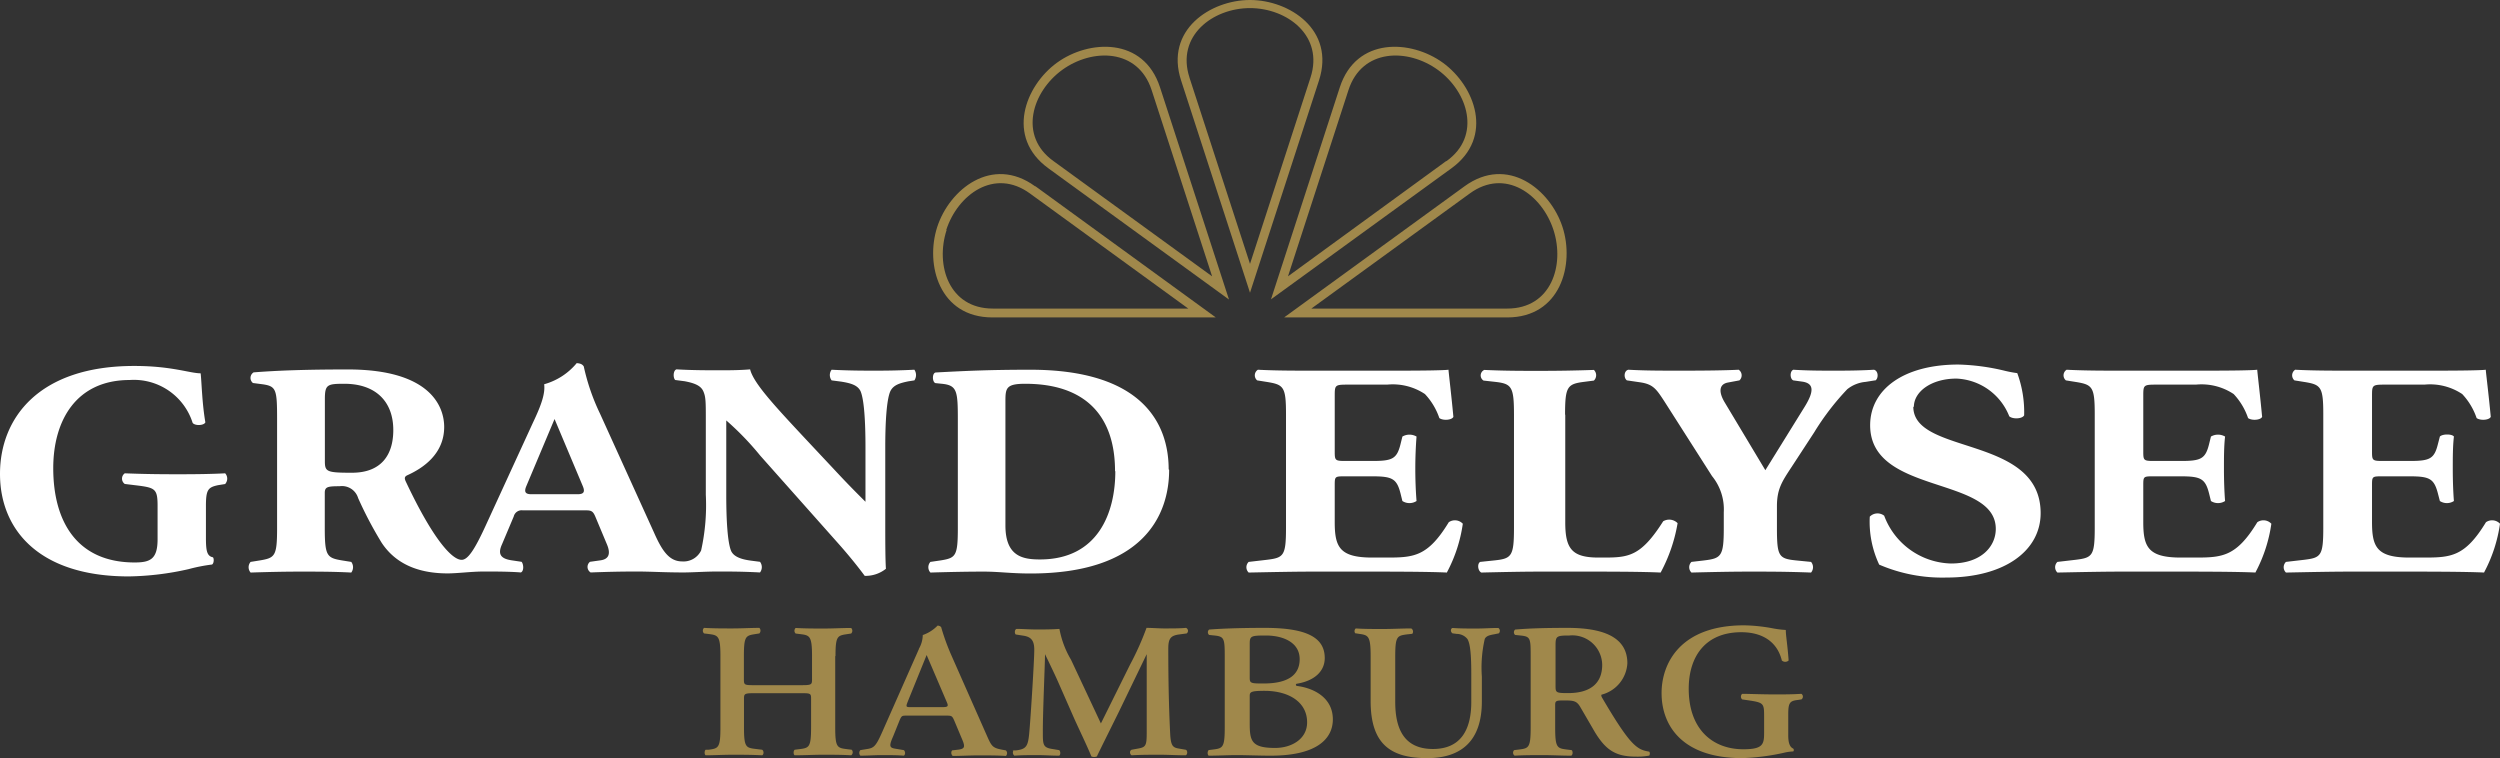
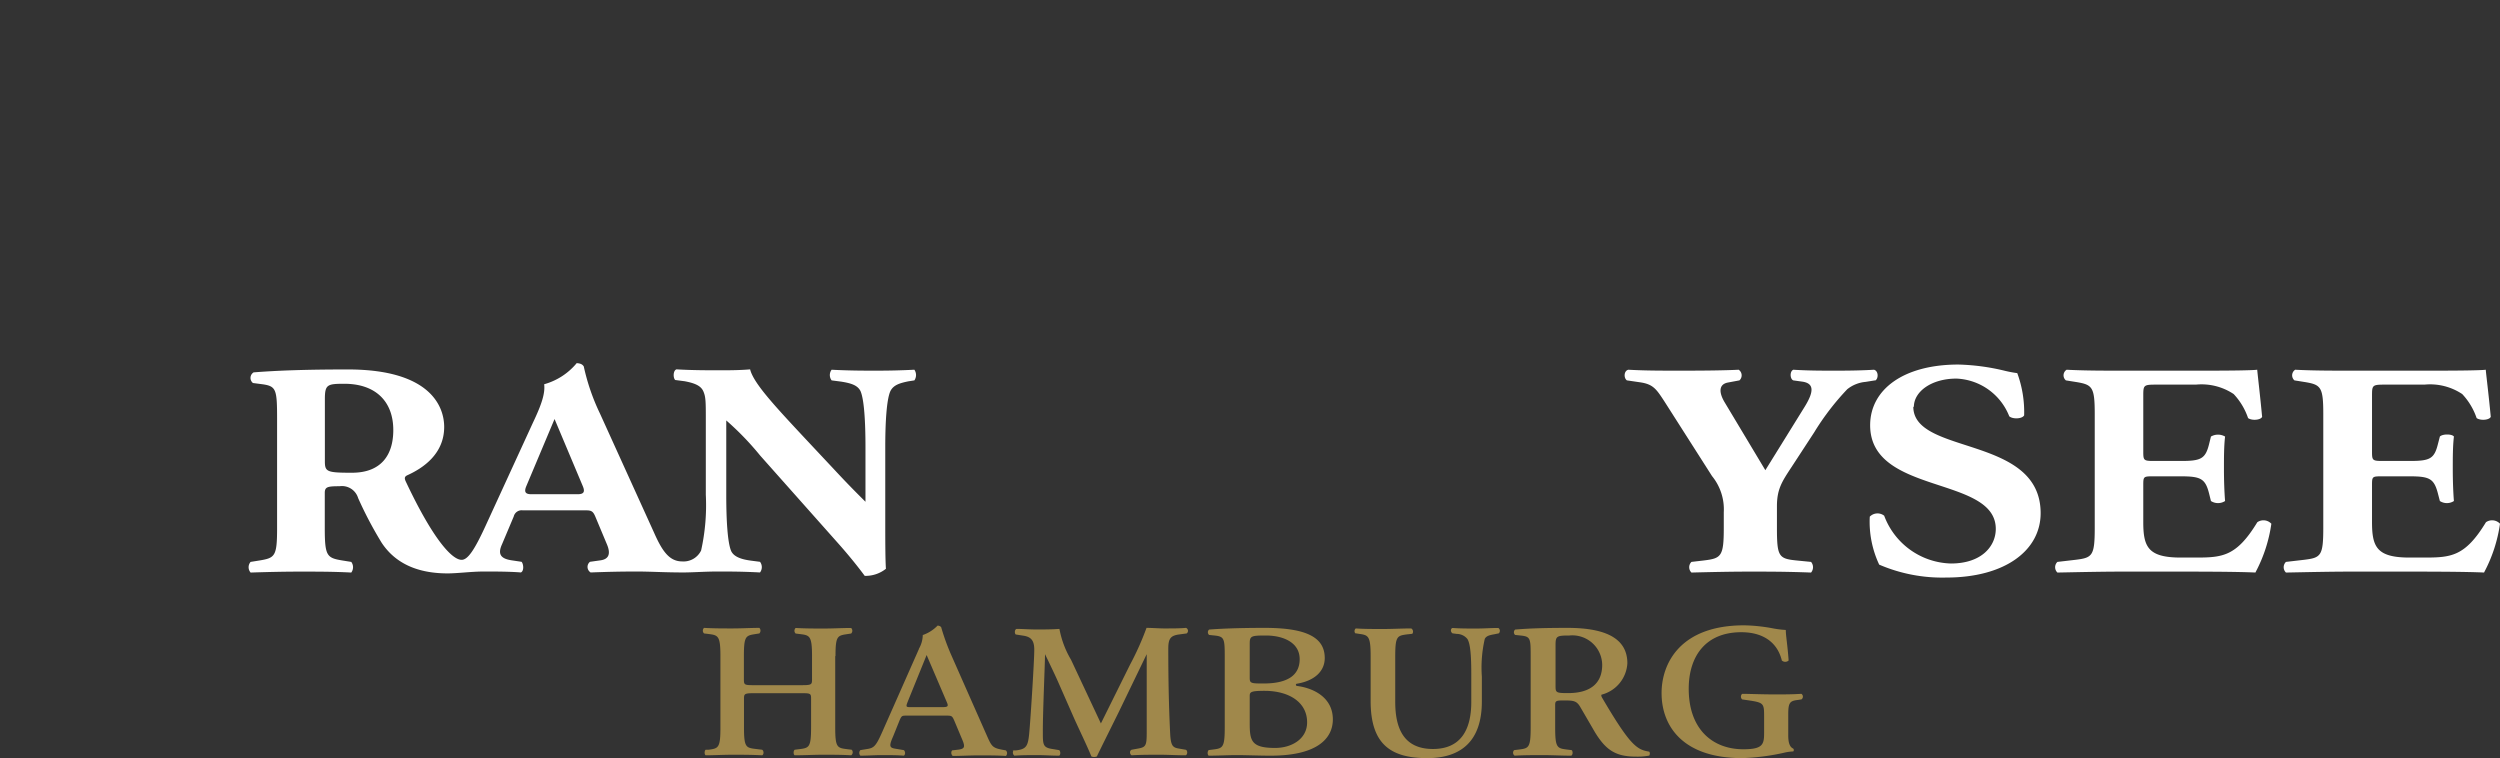
<svg xmlns="http://www.w3.org/2000/svg" viewBox="0 0 265.26 80.44">
  <rect x="0" y="0" width="265.26" height="80.44" fill="#333333" stroke="none" />
  <path d="m143.8 67.19.38.06c1 .14 1.25.2 1.25 2.36v4.77c0 4.55 2.09 6.06 6 6.06 3.61 0 5.8-1.82 5.8-6v-2.65a13.58 13.58 0 0 1 .31-4c.16-.33.56-.41 1-.49l.49-.1a.37.37 0 0 0 -.05-.57c-.82 0-1.43.06-2.37.06s-1.72 0-2.49-.06c-.22.06-.24.42 0 .57l.45.06a1.46 1.46 0 0 1 1.12.53c.4.59.42 2.48.42 4v2.68c0 3-1.14 5-4.07 5-3.12 0-4-2.22-4-5v-4.8c0-2.16.2-2.22 1.25-2.36l.56-.06a.39.39 0 0 0 -.11-.57c-1 0-2 .06-3 .06s-2 0-2.89-.06a.38.38 0 0 0 0 .57zm47.34 6.43a.36.36 0 0 1 0 .59l-.4.06c-.83.1-1 .29-1 1.53v2.2c0 .71.11 1.24.53 1.43a.22.22 0 0 1 0 .3 5.32 5.32 0 0 0 -1.07.16 23.43 23.43 0 0 1 -4.35.55c-6.3 0-8.55-3.4-8.55-6.9 0-3.17 2-7.19 8.75-7.19a17.74 17.74 0 0 1 3 .31 10.18 10.18 0 0 0 1.43.18c0 .61.19 1.65.3 3.24a.53.53 0 0 1 -.72 0c-.49-2-2.08-3-4.3-3-3.81 0-5.58 2.58-5.58 6 0 4.32 2.55 6.42 5.8 6.42 2.07 0 2.2-.52 2.2-1.75v-1.63c0-1.44 0-1.56-1.52-1.79l-.81-.12a.4.4 0 0 1 0-.59c.88 0 2 .06 3.5.06 1 0 1.76 0 2.73-.06zm-102.49-4c0-2.16.21-2.18 1.26-2.34l.4-.06a.41.41 0 0 0 0-.59c-.89 0-1.9.06-2.89.06s-2 0-3-.06a.41.41 0 0 0 0 .59l.49.06c1 .13 1.25.18 1.25 2.34v2.46c0 .58-.06.62-1.2.62h-4.82c-1.14 0-1.21 0-1.21-.62v-2.47c0-2.16.21-2.17 1.26-2.34l.38-.06a.42.42 0 0 0 0-.59c-.87 0-1.88.06-2.87.06s-2 0-3-.06a.41.41 0 0 0 0 .59l.49.06c1 .13 1.25.18 1.25 2.34v7.57c0 2.16-.2 2.23-1.25 2.37h-.32c-.15.14-.13.51 0 .59.85 0 1.86-.06 2.84-.06s2 0 3.16.06c.18-.08.2-.45 0-.59l-.67-.08c-1.06-.13-1.26-.17-1.26-2.33v-3c0-.55.07-.59 1.21-.59h4.71c1.14 0 1.2 0 1.2.59v3c0 2.16-.2 2.22-1.25 2.35l-.49.06c-.16.14-.14.51 0 .59 1 0 2-.06 3-.06s2 0 3 .06a.4.4 0 0 0 .05-.59l-.49-.06c-1.06-.13-1.26-.18-1.26-2.34v-7.54zm18.76 10h.38c1.07-.12 1.27-.43 1.4-1.67s.55-7.8.55-9c0-1-.34-1.39-1.21-1.51l-.76-.12c-.14-.14-.12-.53.09-.59.67 0 1.3.06 2.13.06s1.59 0 2.42-.06a9.92 9.92 0 0 0 1.23 3.27l3.17 6.76 3.1-6.25a30.18 30.18 0 0 0 1.74-3.89c.61 0 1.35.06 1.84.06.94 0 1.72 0 2.35-.06a.34.34 0 0 1 .07.59l-.74.1c-1 .12-1.21.47-1.21 1.55 0 3 .05 6 .2 9 .07 1.36.32 1.47 1 1.58l.65.11c.22.08.2.51 0 .59-1 0-1.84-.06-2.74-.06-1 0-2 0-3 .06-.18-.08-.27-.47 0-.59l.6-.11c.89-.15 1-.28 1-1.66v-8.37l-3 6.21c-.71 1.44-1.83 3.68-2.29 4.64a.72.72 0 0 1 -.58 0c-.49-1.2-1.4-3.07-1.86-4.11l-1.72-3.91c-.39-.88-1.34-2.83-1.34-2.83 0 1-.24 6.19-.23 8.24 0 1.35 0 1.67 1 1.82l.73.12c.16.12.16.51 0 .59-.83 0-1.52-.06-2.35-.06s-1.52 0-2.4.06a.41.41 0 0 1 -.06-.59zm-11.09-5.19 2-4.93 2.14 5c.21.48.09.53-.54.53h-3.24c-.54 0-.6 0-.36-.59zm1.2-5.61-3.91 8.84c-.68 1.54-.89 1.71-1.65 1.82l-.67.11a.43.43 0 0 0 0 .59c.79 0 1.48-.06 2.22-.06.92 0 1.66 0 2.38.06.18-.08.2-.45 0-.59l-.65-.11c-.82-.12-1-.17-.47-1.36l.66-1.64c.23-.54.26-.55.77-.55h4.14c.63 0 .68 0 .92.55l.84 2c.36.85.22 1-.58 1.08l-.5.06a.44.44 0 0 0 .07.59c.78 0 1.77-.06 2.73-.06 1.17 0 2 0 2.91.06a.41.41 0 0 0 0-.59l-.33-.06c-1.14-.21-1.18-.36-1.77-1.69l-3.77-8.53a23.92 23.92 0 0 1 -1-2.8.52.52 0 0 0 -.38-.16 4 4 0 0 1 -1.57 1 3 3 0 0 1 -.43 1.49zm72.48 1.72a3.17 3.17 0 0 0 -3.49-3.11c-1.32 0-1.46.06-1.46 1v4.42c0 .65.11.69 1.34.69 2.4 0 3.61-1.07 3.61-3zm5.06 9.62a6.75 6.75 0 0 1 -1.48.12c-2.15 0-3.21-.68-4.41-2.69-.58-1-.95-1.64-1.5-2.58-.37-.63-.69-.69-1.66-.69-.81 0-1 0-1 .45v2.41c0 2.16.2 2.22 1.26 2.35l.49.06c.15.14.13.51-.05.59-1 0-2-.06-3-.06s-2 0-3 .06a.38.38 0 0 1 -.05-.59l.5-.06c1.05-.13 1.25-.19 1.25-2.35v-7.45c0-2 0-2.19-1.07-2.3l-.58-.06a.38.38 0 0 1 0-.57c1.41-.12 3-.18 5.55-.18 4.26 0 6.36 1.23 6.36 3.76a3.65 3.65 0 0 1 -2.68 3.31c-.14 0-.08.21 0 .34 3 5.12 3.71 5.52 5 5.72a.35.35 0 0 1 0 .41zm-42.46-11.87c0-.82.17-.86 1.72-.86 1.79 0 3.58.71 3.58 2.51s-1.42 2.58-3.81 2.58c-1.27 0-1.49 0-1.49-.55zm0 5.54c0-.41.15-.53 1.56-.53 2.66 0 4.53 1.24 4.53 3.34 0 1.81-1.7 2.72-3.39 2.72-2.52 0-2.7-.75-2.7-2.6zm-4.35 5.76c-.16.14-.14.51 0 .59 1 0 2-.06 3-.06s2.33.06 3.58.06c4.94 0 6.59-1.83 6.59-3.85 0-2.3-2-3.3-3.74-3.54-.14 0-.18-.08-.18-.13s0-.1.13-.12c1.83-.31 2.93-1.3 2.93-2.72 0-2.18-1.92-3.2-6.36-3.2-3 0-4.9.1-5.91.18a.38.38 0 0 0 0 .57l.58.06c1.05.11 1.08.35 1.08 2.3v7.45c0 2.16-.21 2.22-1.26 2.35l-.49.06z" fill="#a0884b" />
  <g fill="#fff">
-     <path d="m23.89 51.35a.84.84 0 0 0 0-1.13c-1.21.07-2.95.1-4.65.1s-3.51 0-6-.1a.69.69 0 0 0 0 1.13l1.56.19c1.71.23 1.92.43 1.92 2.17v3.51c0 2.1-.77 2.46-2.43 2.46-6.12 0-8.64-4.34-8.64-10 0-5.1 2.46-9.36 8.11-9.36a6.54 6.54 0 0 1 6.68 4.55c.25.33 1.21.29 1.35-.06-.35-2-.39-4.23-.5-5.2-1.13 0-3.09-.78-7-.78-10.23-.02-14.29 5.58-14.29 11.45s4.07 10.88 13.66 10.88a30.4 30.4 0 0 0 6.34-.77 17.86 17.86 0 0 1 2.49-.49c.21-.09.24-.64.1-.77-.67-.13-.74-.78-.74-2.14v-3.28c0-1.74.21-2 1.28-2.23l.81-.13z" />
    <path d="m203.07 43.17c0-1.62 1.86-3 4.52-3a6.3 6.3 0 0 1 5.6 4c.36.32 1.37.29 1.58-.1a12 12 0 0 0 -.73-4.48 12.59 12.59 0 0 1 -1.37-.26 23.12 23.12 0 0 0 -4.88-.65c-5.85 0-9.36 2.67-9.36 6.44 0 7.43 13.33 5.33 13.33 11 0 1.82-1.49 3.67-4.76 3.67a7.78 7.78 0 0 1 -7.08-5.07 1.15 1.15 0 0 0 -1.53.1 10.7 10.7 0 0 0 1 5.09 16.91 16.91 0 0 0 7.13 1.37c6.19 0 10-2.86 10-6.83 0-8.31-13.51-6.12-13.51-11.3z" />
    <path d="m199 40.36c.32-.22.32-1-.16-1.13-1.17.07-2.42.1-4 .1s-2.94 0-4.56-.1c-.4.16-.36 1 0 1.13l.93.13c1.22.17 1.34.95.26 2.69l-4.16 6.71-4.31-7.19c-.67-1.12-.6-1.93.33-2.11l1.23-.23a.72.72 0 0 0 -.08-1.13c-1.38.07-3.48.1-5.94.1s-3.94 0-5.76-.1c-.48.1-.52.87-.16 1.13l1.37.2c1.42.2 1.75.72 2.59 2l5.07 7.95a5.58 5.58 0 0 1 1.25 3.84v1.65c0 3-.25 3.24-2.06 3.46l-1.37.16a.79.79 0 0 0 0 1.13c2.38-.06 4.31-.1 6.24-.1s3.83 0 6.45.1a.87.87 0 0 0 0-1.13l-1.62-.16c-1.82-.19-2-.45-2-3.46v-2.27c0-1.84.53-2.62 1.54-4.16l2.41-3.69a27.16 27.16 0 0 1 3.51-4.58 3.62 3.62 0 0 1 1.94-.78l1-.16z" />
-     <path d="m166.06 44c0-3 .24-3.26 2.06-3.49l1-.13a.79.79 0 0 0 0-1.13c-2 .07-3.84.1-5.78.1s-3.75 0-5.85-.1a.64.64 0 0 0 -.08 1.13l1.17.13c1.82.2 2.06.49 2.06 3.49v12c0 3-.24 3.27-2.06 3.46l-1.53.16c-.33.2-.25.94.12 1.13 2.5-.06 4.52-.1 6.37-.1h3.87c3.31 0 6.65 0 8.79.1a17 17 0 0 0 1.8-5.24 1.25 1.25 0 0 0 -1.53-.2c-2.38 3.75-3.68 3.85-6.37 3.85h-.48c-2.84 0-3.54-.94-3.54-3.74v-11.42z" />
-     <path d="m153.52 60.74a15.6 15.6 0 0 0 1.69-5.17 1.15 1.15 0 0 0 -1.49-.16c-2.22 3.65-3.71 3.75-6.57 3.75h-1.53c-3.48 0-4-1.11-4-3.77v-3.85c0-1 0-1 1.13-1h2.85c2.11 0 2.6.24 3 1.81l.2.81a1.38 1.38 0 0 0 1.5 0c-.08-1-.13-2.19-.13-3.42s.05-2.39.13-3.42a1.49 1.49 0 0 0 -1.5 0l-.2.81c-.39 1.57-.88 1.78-3 1.78h-2.85c-1.09 0-1.13-.06-1.13-1v-5.84c0-1.19 0-1.26 1.33-1.26h4.24a6.15 6.15 0 0 1 4 1 7 7 0 0 1 1.53 2.55c.4.29 1.33.22 1.49-.13-.2-2.17-.48-4.49-.52-5-.52.07-2.83.1-5.41.1h-9c-1.94 0-3.91 0-5.81-.1a.7.7 0 0 0 -.08 1.13l1 .16c1.81.29 2.06.49 2.06 3.43v12.05c0 3-.25 3.18-2.06 3.4l-1.9.22a.78.78 0 0 0 0 1.13c3-.06 5-.1 6.94-.1h4.85c3.31 0 7.12 0 9.26.1z" />
-     <path d="m118.34 50c0 4.39-1.82 9.36-8 9.36-1.85 0-3.66-.34-3.66-3.61v-13.19c0-1.38.08-1.84 2.1-1.84 6.43 0 9.53 3.45 9.53 9.27zm5.66-.2c0-4.92-2.86-10.57-14.68-10.57-4.39 0-7 .13-10 .29-.43 0-.43 1-.07 1.13l.68.07c1.63.16 1.7.77 1.7 3.84v11.44c0 3-.21 3.2-1.81 3.46l-1.1.16a.84.84 0 0 0 0 1.13c2-.06 3.92-.1 5.62-.1s2.88.2 5 .2c11.9 0 14.71-6.12 14.71-11z" />
    <path d="m239.31 60.74a15.6 15.6 0 0 0 1.69-5.17 1.15 1.15 0 0 0 -1.49-.16c-2.22 3.65-3.71 3.75-6.57 3.75h-1.53c-3.48 0-4-1.11-4-3.77v-3.85c0-1 0-1 1.13-1h2.85c2.11 0 2.6.24 3 1.81l.2.81a1.38 1.38 0 0 0 1.5 0c-.08-1-.12-2.19-.12-3.42s0-2.39.12-3.42a1.49 1.49 0 0 0 -1.5 0l-.2.81c-.39 1.57-.88 1.78-3 1.78h-2.85c-1.09 0-1.13-.06-1.13-1v-5.84c0-1.19 0-1.26 1.33-1.26h4.26a6.15 6.15 0 0 1 4 1 7 7 0 0 1 1.53 2.55c.4.29 1.33.22 1.49-.13-.2-2.17-.48-4.49-.52-5-.52.07-2.83.1-5.41.1h-9c-1.94 0-3.91 0-5.81-.1a.7.7 0 0 0 -.08 1.13l1 .16c1.81.29 2.06.49 2.06 3.43v12.05c0 3-.25 3.18-2.06 3.4l-1.9.22a.78.78 0 0 0 0 1.13c3-.06 5-.1 6.94-.1h4.85c3.31 0 7.12 0 9.26.1z" />
    <path d="m263.57 60.74a15.6 15.6 0 0 0 1.69-5.17 1.15 1.15 0 0 0 -1.49-.16c-2.22 3.65-3.71 3.75-6.57 3.75h-1.52c-3.49 0-4-1.11-4-3.77v-3.85c0-1 0-1 1.13-1h2.86c2.11 0 2.59.24 3 1.81l.21.81a1.36 1.36 0 0 0 1.49 0c-.08-1-.12-2.19-.12-3.42s0-2.39.12-3.42c-.2-.29-1.21-.29-1.49 0l-.21.81c-.39 1.57-.87 1.78-3 1.78h-2.86c-1.09 0-1.13-.06-1.13-1v-5.84c0-1.19 0-1.26 1.34-1.26h4.23a6.15 6.15 0 0 1 4 1 7 7 0 0 1 1.53 2.55c.41.29 1.34.22 1.5-.13-.2-2.17-.49-4.49-.53-5-.52.07-2.82.1-5.41.1h-9c-1.93 0-3.91 0-5.81-.1a.71.71 0 0 0 -.08 1.13l1 .16c1.81.29 2.06.49 2.06 3.43v12.05c0 3-.25 3.18-2.06 3.4l-1.9.22a.78.78 0 0 0 0 1.13c3-.06 5-.1 6.95-.1h4.84c3.31 0 7.12 0 9.26.1z" />
  </g>
-   <path d="m111.79 17.1 16.82 12.22-6.42-19.77c-1.44-4.42-6.3-4.45-9.49-2.13s-4.67 7-.91 9.68zm18.61 14.68-19.16-13.92c-4.56-3.31-2.48-8.74.9-11.2s9.2-2.76 10.94 2.6zm-30-7.38c1.22-3.76 5.11-6.61 8.87-3.88l16.81 12.22h-20.74c-4.65 0-6.12-4.59-4.9-8.34zm9.42-4.64c-4.56-3.31-9.09.34-10.38 4.33s.22 9.59 5.86 9.59h23.7l-19.14-13.92zm43.61-2.66-16.77 12.22 6.42-19.77c1.44-4.42 6.3-4.45 9.49-2.13s4.66 7 .9 9.68zm-18.6 14.68 19.17-13.92c4.57-3.31 2.49-8.74-.9-11.2s-9.19-2.76-10.94 2.6l-7.31 22.52zm30-7.38c-1.22-3.76-5.11-6.61-8.87-3.88l-16.82 12.22h20.79c4.65 0 6.12-4.59 4.9-8.34zm-9.43-4.64c4.57-3.31 9.09.34 10.39 4.33s-.22 9.59-5.86 9.59h-23.68zm-29.19-11.52 6.42 19.76 6.42-19.77c1.44-4.42-2.47-7.37-6.42-7.37s-7.86 2.95-6.42 7.37zm6.42 22.82-7.31-22.52c-1.75-5.37 3.13-8.54 7.31-8.54s9.06 3.17 7.32 8.54z" fill="#a0884b" />
  <path d="m97 39.23c-1.39.07-2.67.1-4 .1s-2.84 0-4.76-.1a.93.93 0 0 0 0 1.13l1 .13c1 .16 1.74.36 2.06 1 .39.87.53 3.28.53 5.91v5.84c-1-1-1.8-1.79-3.38-3.49l-3-3.2c-3.21-3.44-5.51-5.9-5.86-7.36-.75.07-1.78.1-3 .1-1.45 0-3.14 0-4.81-.1-.35.1-.39.87-.14 1.13l1 .13c1.24.23 1.77.55 2 1.1s.25 1 .25 2.75v8.2a22.13 22.13 0 0 1 -.5 5.91 2.07 2.07 0 0 1 -2 1.16c-1.37 0-2.12-1.08-3-3.07l-5.73-12.62a22.58 22.58 0 0 1 -1.72-5c-.12-.18-.28-.32-.75-.35a6.87 6.87 0 0 1 -3.45 2.24c.11.94-.24 2.08-1.19 4.07l-5 10.89c-1.2 2.62-1.91 3.67-2.57 3.67-1 0-3-2.11-5.91-8.28-.17-.36-.18-.55.18-.71 1.63-.74 3.88-2.24 3.88-5.11 0-2.07-1.35-6.1-10.22-6.1-4.37 0-7.46.11-10 .31a.69.69 0 0 0 -.07 1.13l1 .13c1.49.21 1.56.55 1.56 3.78v11.45c0 3-.21 3.19-1.81 3.46l-1 .16a.86.86 0 0 0 0 1.13c1.85-.06 3.55-.1 5.32-.1s3.48 0 5.36.1a.94.94 0 0 0 0-1.13l-1-.16c-1.6-.27-1.81-.49-1.81-3.46v-3.7c0-.65.31-.71 1.58-.71a1.79 1.79 0 0 1 1.96 1.26 41.11 41.11 0 0 0 2.49 4.73c1.67 2.54 4.38 3.26 7 3.26 1.09 0 2.5-.2 3.89-.2 1.13 0 2.64 0 3.89.1.35-.16.28-.9.07-1.13l-1.07-.16c-1.25-.19-1.44-.74-1-1.71l1.24-2.94a.86.86 0 0 1 .95-.65h6.7c.58 0 .76.09 1 .65l1.23 2.94c.43 1 .22 1.58-.65 1.71l-1.14.16a.69.69 0 0 0 .07 1.13c1.64-.06 3.06-.1 4.84-.1 1.57 0 3 .1 5 .1 1 0 2.28-.1 3.64-.1s2.58 0 4.49.1a.93.93 0 0 0 0-1.13l-.93-.12c-.93-.12-1.8-.36-2.12-1-.39-.87-.53-3.29-.53-5.91v-7.97a30.55 30.55 0 0 1 3.6 3.73l8.21 9.24c1.67 1.87 2.74 3.33 2.88 3.52a3.45 3.45 0 0 0 2.25-.75c-.07-1.06-.07-3.1-.07-5.2v-7.71c0-2.62.14-5 .53-5.91.32-.68 1-.88 1.92-1.07l.64-.1a1 1 0 0 0 0-1.13zm-55.27 6.4c0 2.61-1.25 4.53-4.39 4.53-2.67 0-2.87-.1-2.87-1.23v-6.56c0-1.56.24-1.65 2.06-1.65 3.33 0 5.2 1.88 5.2 4.91zm19.53 6.81h-4.88c-.62 0-.8-.23-.54-.85l3-7.13 3 7.13c.26.62.08.85-.56.85z" fill="#fff" />
</svg>